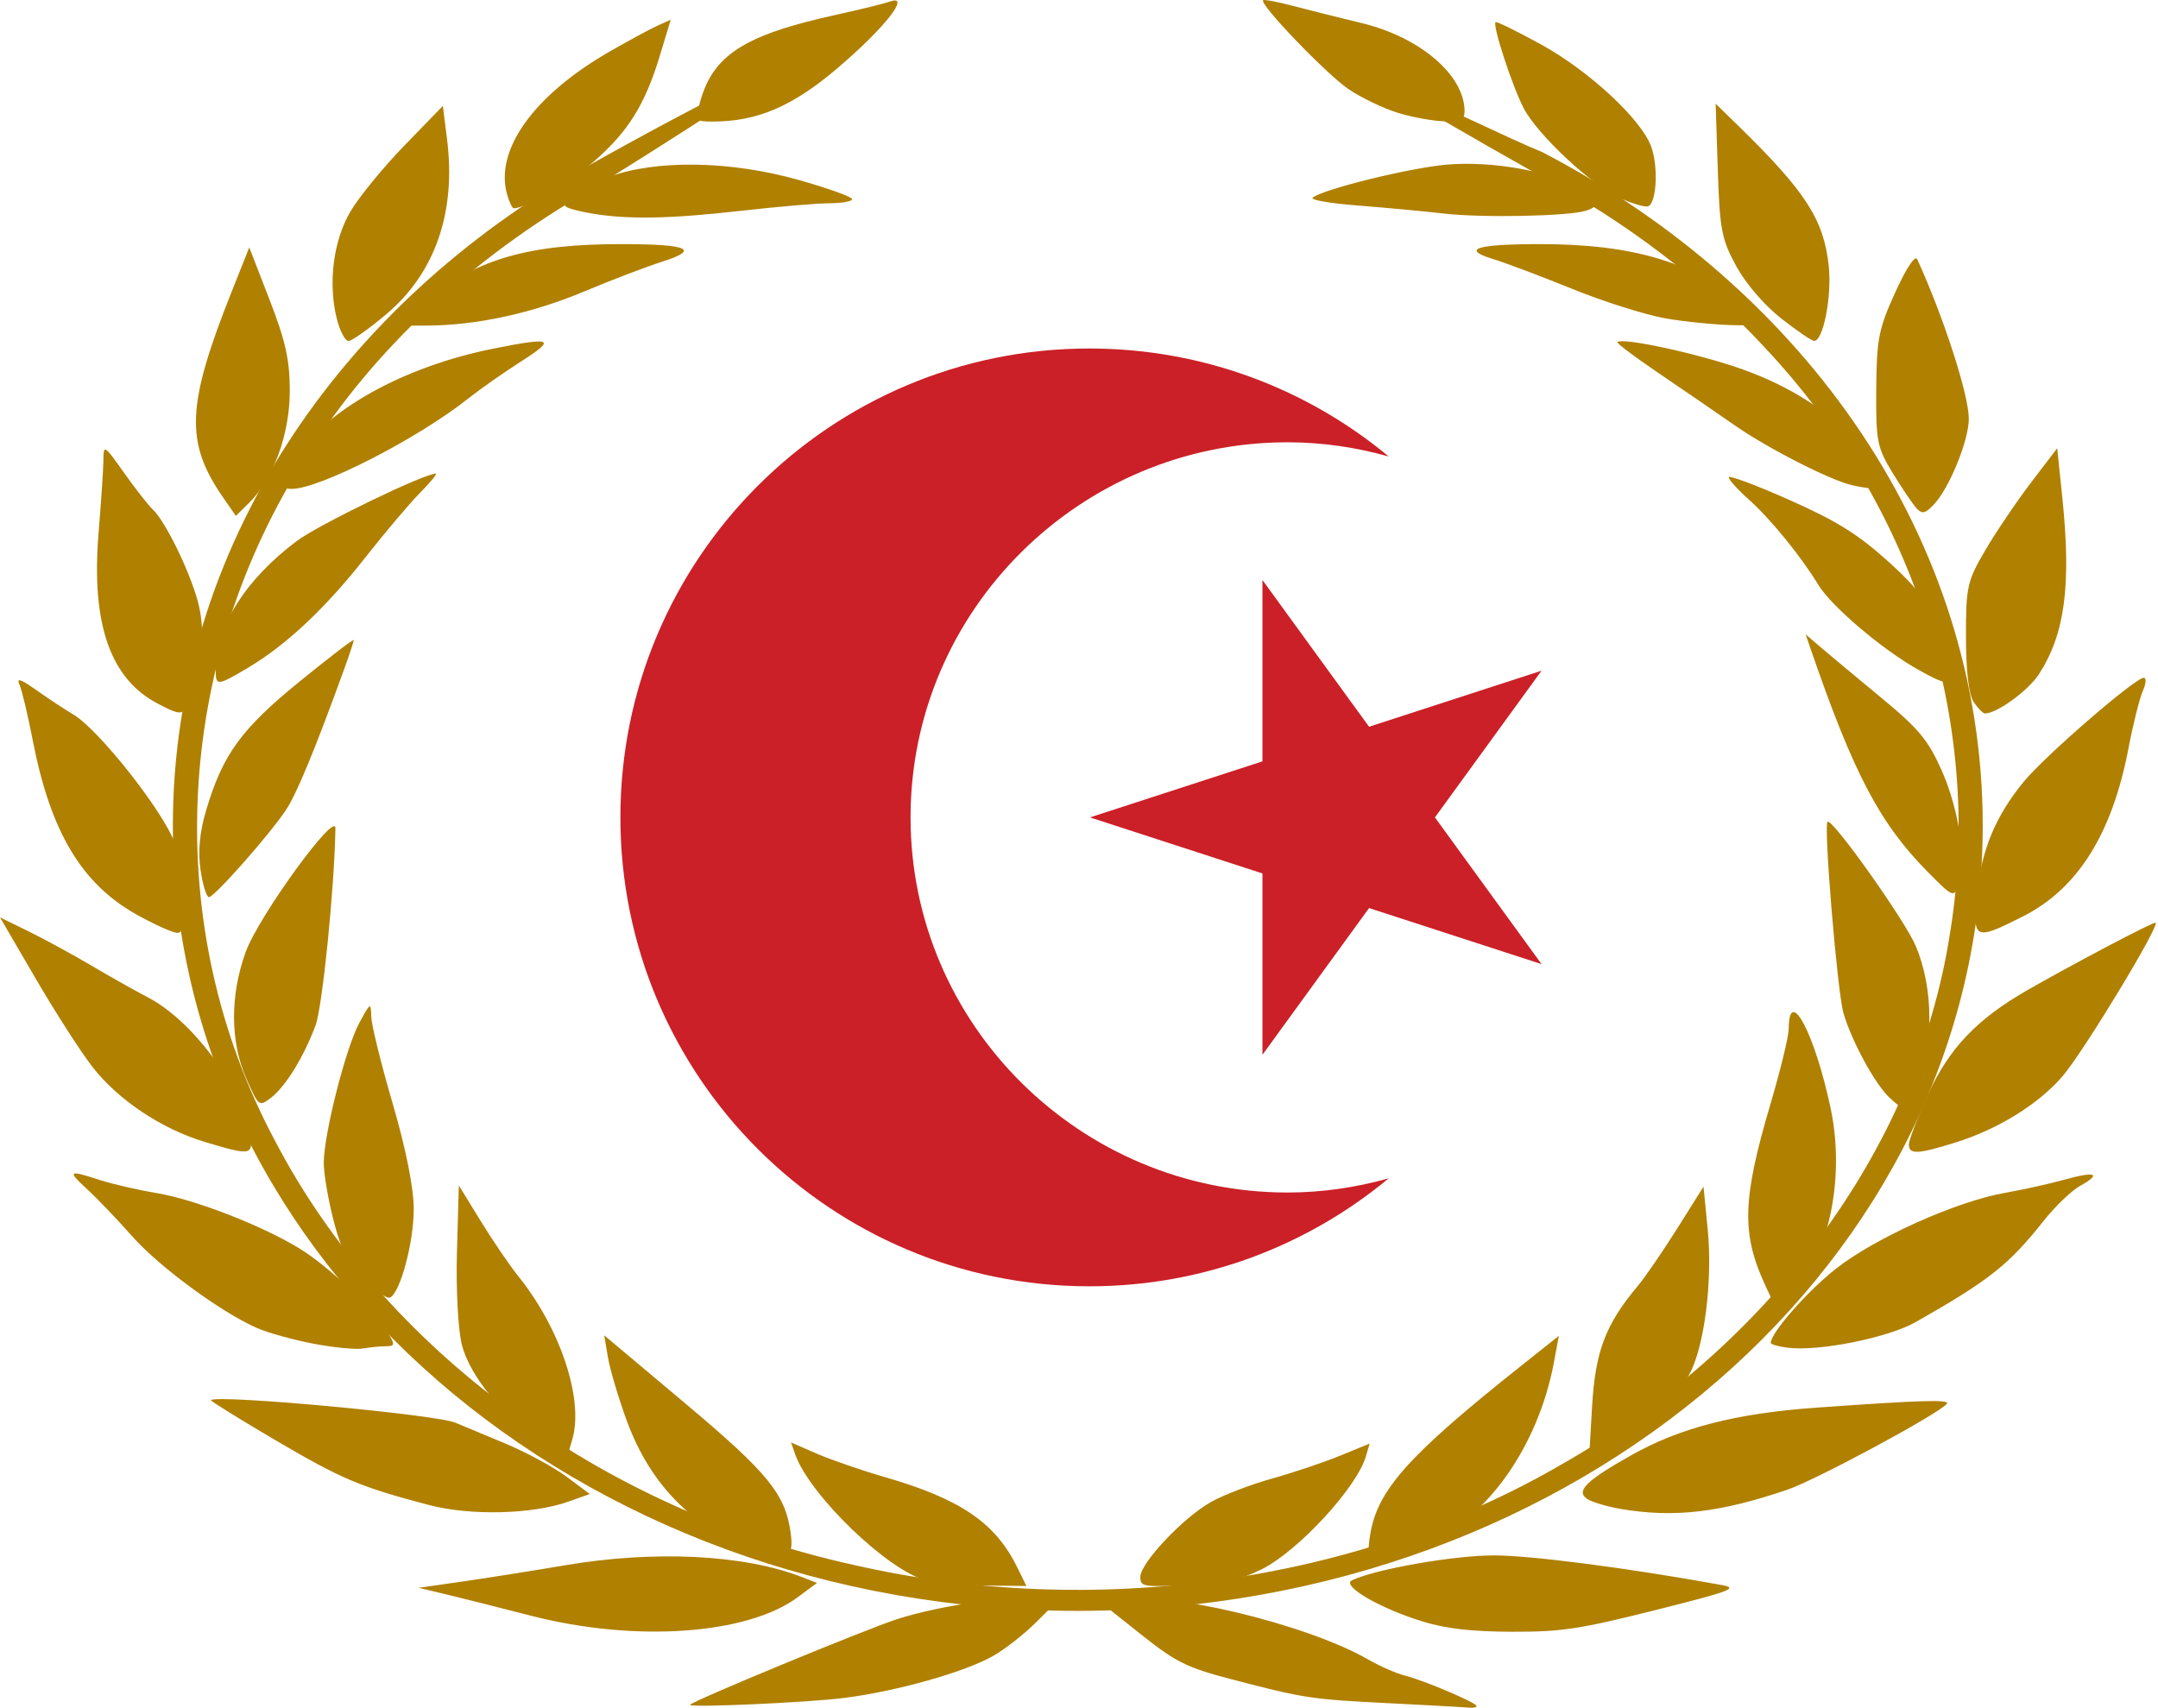
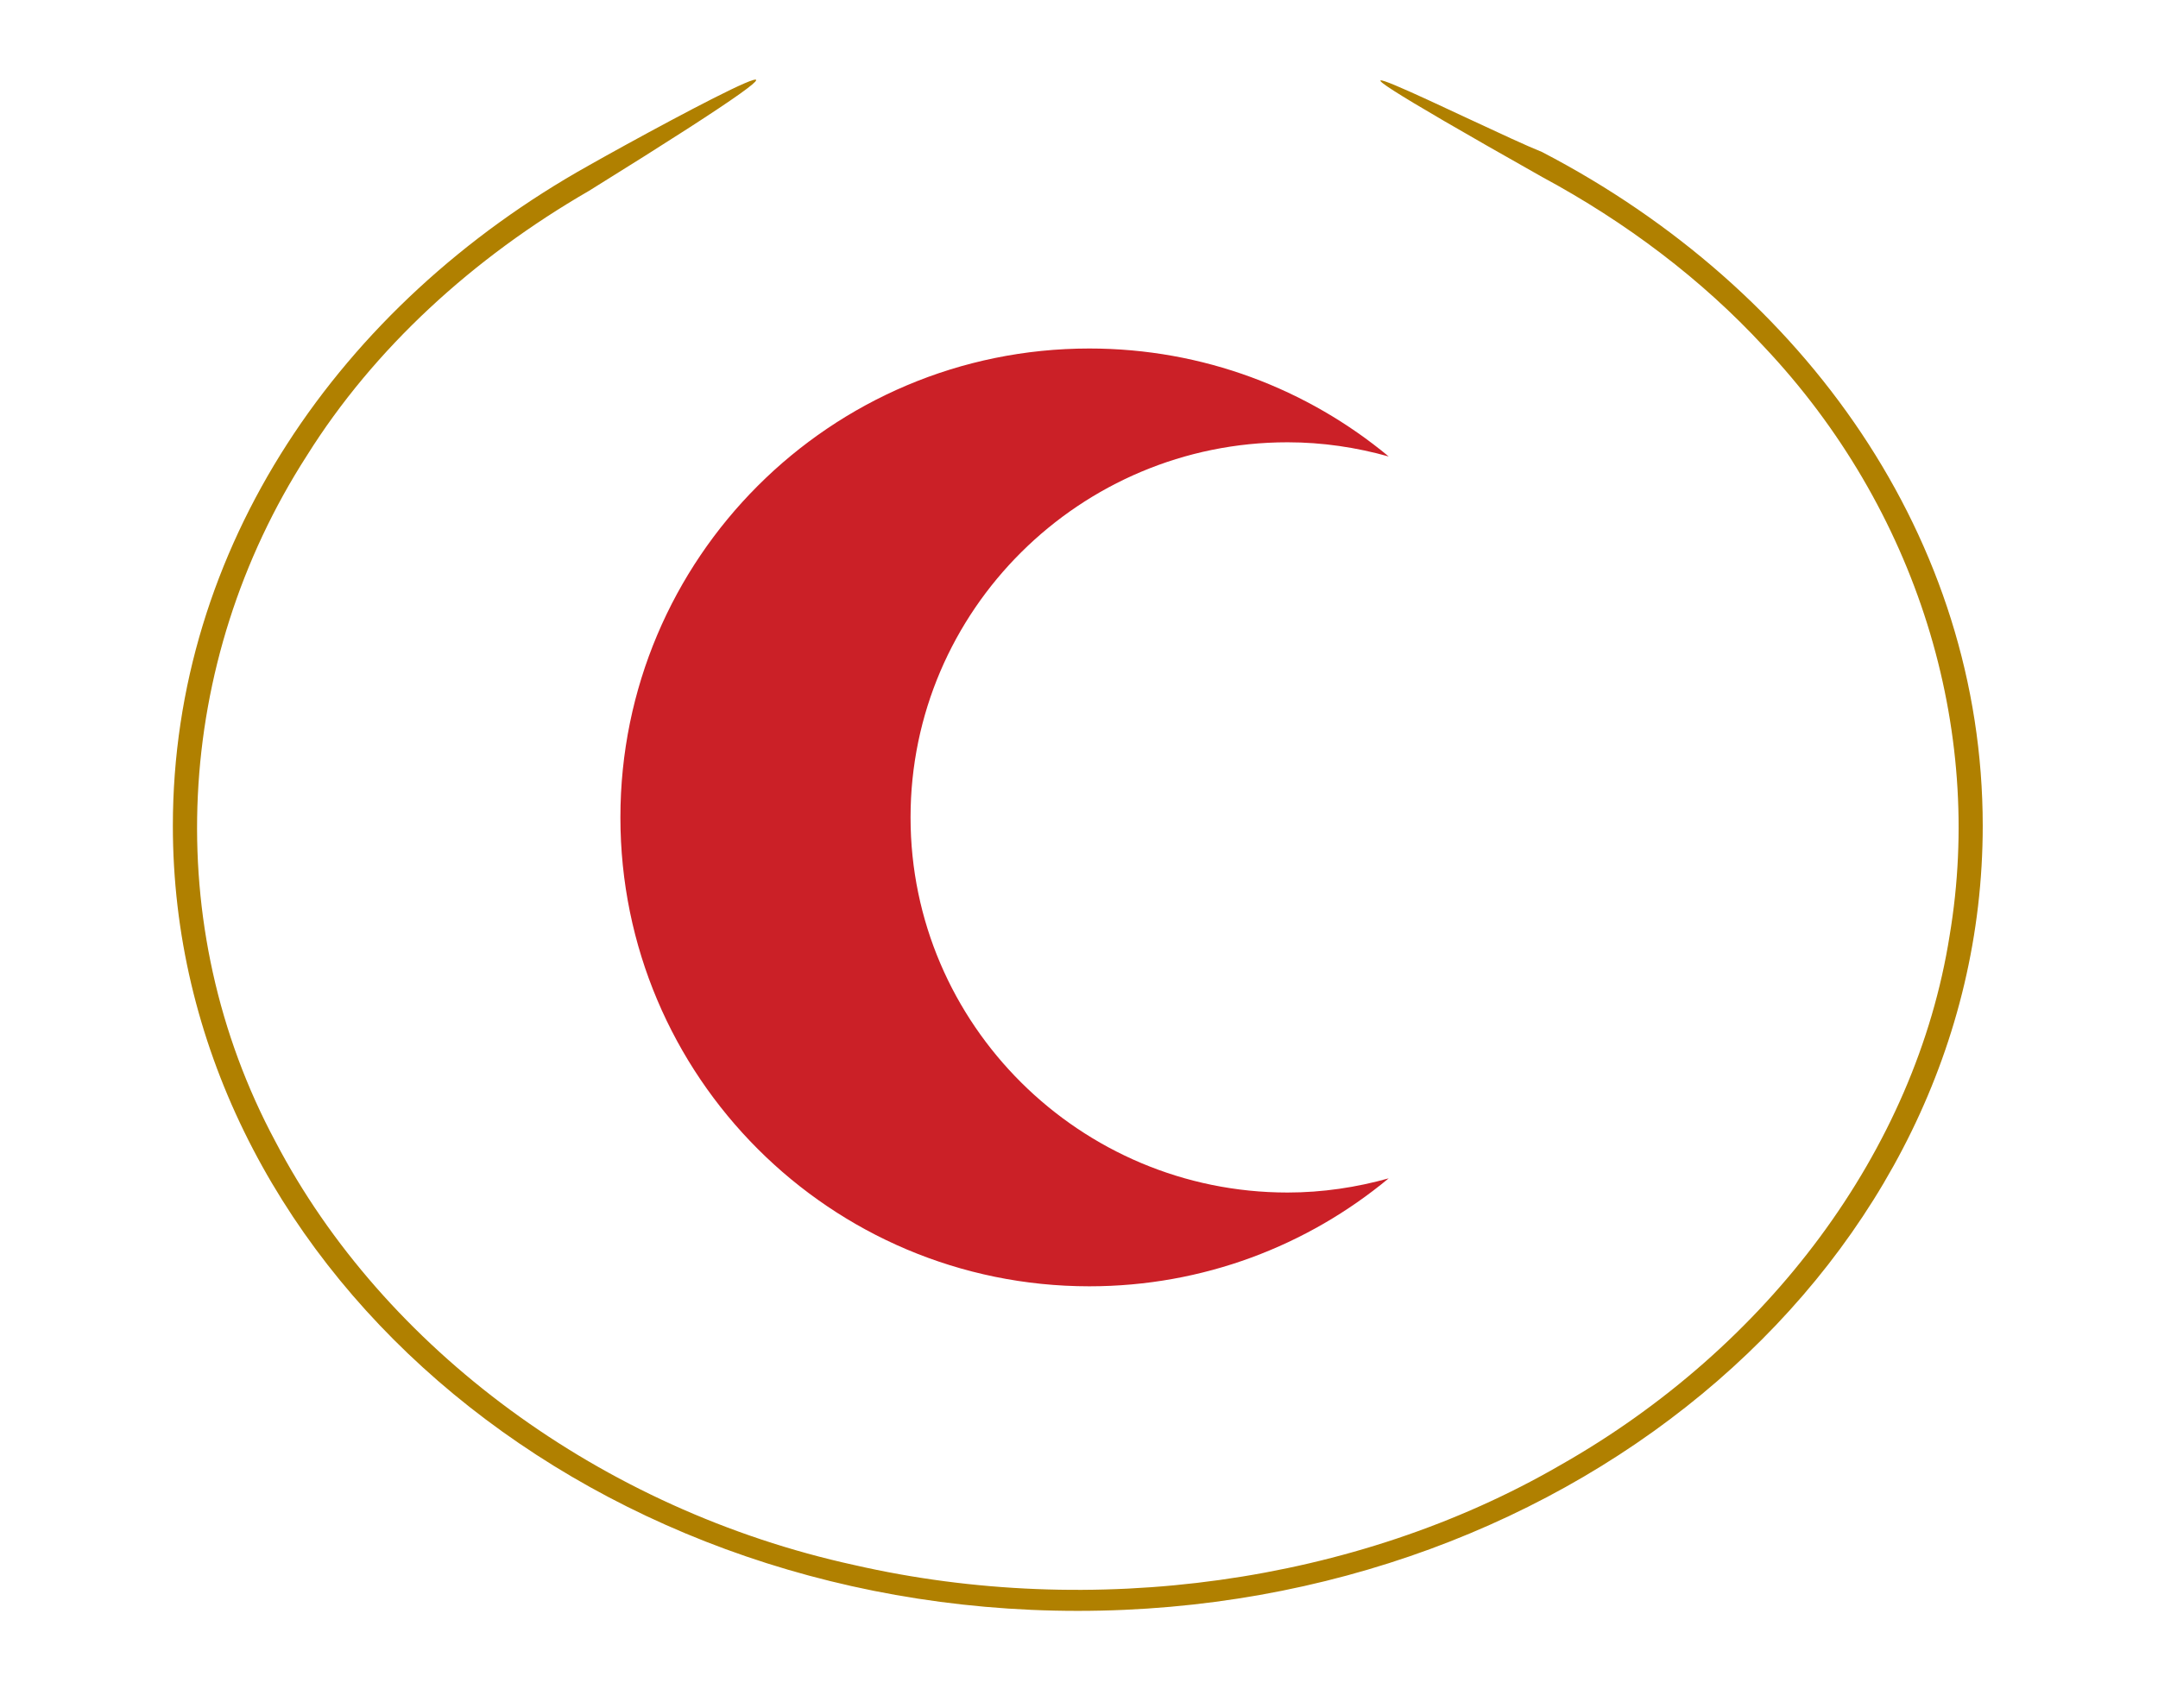
<svg xmlns="http://www.w3.org/2000/svg" xmlns:ns1="http://www.inkscape.org/namespaces/inkscape" xmlns:ns2="http://sodipodi.sourceforge.net/DTD/sodipodi-0.dtd" xmlns:xlink="http://www.w3.org/1999/xlink" version="1.0" width="289.269" height="228.999" id="svg2" ns1:version="0.48.2 r9819" ns2:docname="Roman_SPQR_banner.svg">
  <ns2:namedview pagecolor="#ffffff" bordercolor="#666666" borderopacity="1" objecttolerance="10" gridtolerance="10" guidetolerance="10" ns1:pageopacity="0" ns1:pageshadow="2" ns1:window-width="1366" ns1:window-height="706" id="namedview56" showgrid="false" ns1:zoom="1.2549103" ns1:cx="229.17766" ns1:cy="106.59426" ns1:window-x="-8" ns1:window-y="-8" ns1:window-maximized="1" ns1:current-layer="svg2" fit-margin-top="0" fit-margin-left="0" fit-margin-right="0" fit-margin-bottom="0" />
  <defs id="Defs">
    <linearGradient id="linearGradient7866">
      <stop id="stop7868" style="stop-color:#af8000;stop-opacity:1" offset="0" />
      <stop id="stop7870" style="stop-color:#af8000;stop-opacity:0" offset="1" />
    </linearGradient>
    <radialGradient cx="437.301" cy="620.937" r="199.121" fx="437.301" fy="620.937" id="radialGradient2516" xlink:href="#linearGradient7866" gradientUnits="userSpaceOnUse" gradientTransform="matrix(1.319,-0.35,0.358,1.349,-850.636,-613.052)" />
    <filter id="filter3277" x="-0.073" width="1.146" y="-0.339" height="1.678" color-interpolation-filters="sRGB">
      <feGaussianBlur ns1:collect="always" stdDeviation="5.665" id="feGaussianBlur3279" />
    </filter>
    <radialGradient cx="437.301" cy="620.937" r="199.121" fx="437.301" fy="620.937" id="radialGradient3911" xlink:href="#linearGradient7866" gradientUnits="userSpaceOnUse" gradientTransform="matrix(1.319,-0.35,0.358,1.349,-649.473,-553.003)" />
    <radialGradient cx="437.301" cy="620.937" r="199.121" fx="437.301" fy="620.937" id="radialGradient3908" xlink:href="#linearGradient7866" gradientUnits="userSpaceOnUse" gradientTransform="matrix(1.319,-0.35,0.358,1.349,-649.473,-553.003)" />
    <radialGradient cx="437.301" cy="620.937" r="199.121" fx="437.301" fy="620.937" id="radialGradient3904" xlink:href="#linearGradient7866" gradientUnits="userSpaceOnUse" gradientTransform="matrix(1.319,-0.35,0.358,1.349,-649.473,-553.003)" />
    <radialGradient cx="437.301" cy="620.937" r="199.121" fx="437.301" fy="620.937" id="radialGradient3890" xlink:href="#linearGradient7866" gradientUnits="userSpaceOnUse" gradientTransform="matrix(1.319,-0.35,0.358,1.349,-860.54,-750.2)" />
    <filter id="filter3242" color-interpolation-filters="sRGB">
      <feGaussianBlur ns1:collect="always" stdDeviation="6.429" id="feGaussianBlur3244" />
    </filter>
    <filter id="filter3262" x="-0.238" width="1.475" y="-0.253" height="1.506" color-interpolation-filters="sRGB">
      <feGaussianBlur ns1:collect="always" stdDeviation="1.068" id="feGaussianBlur3264" />
    </filter>
    <filter id="filter3266" x="-0.197" width="1.394" y="-0.196" height="1.391" color-interpolation-filters="sRGB">
      <feGaussianBlur ns1:collect="always" stdDeviation="1.068" id="feGaussianBlur3268" />
    </filter>
    <filter id="filter3270" x="-0.206" width="1.412" y="-0.253" height="1.506" color-interpolation-filters="sRGB">
      <feGaussianBlur ns1:collect="always" stdDeviation="1.068" id="feGaussianBlur3272" />
    </filter>
    <filter id="filter3274" x="-0.254" width="1.508" y="-0.247" height="1.494" color-interpolation-filters="sRGB">
      <feGaussianBlur ns1:collect="always" stdDeviation="1.068" id="feGaussianBlur3276" />
    </filter>
    <filter height="1.678" y="-0.339" width="1.146" x="-0.073" id="filter4348" color-interpolation-filters="sRGB">
      <feGaussianBlur id="feGaussianBlur4350" stdDeviation="5.665" ns1:collect="always" />
    </filter>
    <radialGradient cx="437.301" cy="620.937" r="199.121" fx="437.301" fy="620.937" id="radialGradient4346" xlink:href="#linearGradient7866" gradientUnits="userSpaceOnUse" gradientTransform="matrix(1.319,-0.35,0.358,1.349,-649.473,-553.003)" />
    <linearGradient id="linearGradient4340">
      <stop id="stop4342" style="stop-color:#af8000;stop-opacity:1" offset="0" />
      <stop id="stop4344" style="stop-color:#af8000;stop-opacity:0" offset="1" />
    </linearGradient>
    <radialGradient cx="437.301" cy="620.937" r="199.121" fx="437.301" fy="620.937" id="radialGradient4413" xlink:href="#linearGradient7866" gradientUnits="userSpaceOnUse" gradientTransform="matrix(1.319,-0.35,0.358,1.349,-860.54,-750.2)" />
    <radialGradient cx="437.301" cy="620.937" r="199.121" fx="437.301" fy="620.937" id="radialGradient4415" xlink:href="#linearGradient7866" gradientUnits="userSpaceOnUse" gradientTransform="matrix(1.319,-0.35,0.358,1.349,-860.54,-750.2)" />
    <ns1:perspective id="perspective11" ns1:persp3d-origin="372.04724 : 350.78739 : 1" ns1:vp_z="744.09448 : 526.18109 : 1" ns1:vp_y="0 : 1000 : 0" ns1:vp_x="0 : 526.18109 : 1" ns2:type="inkscape:persp3d" />
  </defs>
  <g id="g3056" transform="matrix(0.405,0,0,0.336,-0.206,11.643)" style="fill:#b08000;fill-opacity:1;stroke:none">
    <g transform="translate(-13.781,-162.038)" style="fill:#b08000;fill-opacity:1;stroke:none;display:inline" ns1:label="wood" id="layer3" />
    <g transform="translate(-13.781,-197.192)" style="fill:#b08000;fill-opacity:1;stroke:none;display:inline" id="layer1" ns1:label="Layer 1">
      <g id="g22249" style="fill:#b08000;fill-opacity:1;stroke:none">
        <path style="fill:#b08000;fill-opacity:1;stroke:none;display:inline" d="M 209.27,228.487 C 126.442,284.239 71.502,381.438 71.502,492.044 c 0,172.92 134.166,313.245 299.495,313.245 165.33,0 299.527,-140.325 299.527,-313.245 0,-114.147 -58.51,-214.065 -145.818,-268.827 -19.972,-9.625 -109.795,-64.749 0,9.944 27.871,18.103 52.915,40.936 73.368,67.654 50.724,64.739 73.047,152.252 61.484,235.083 -11.212,85.658 -60.059,164.258 -128.957,211.316 -67.714,47.292 -154.872,61.453 -233.511,39.81 -83.922,-22.091 -155.9,-86.607 -191.614,-168.92 -38.302,-86.028 -33.719,-191.155 10.395,-273.799 22.158,-42.643 54.816,-78.766 93.398,-105.641 109.048,-81.635 27.966,-29.223 0,-10.176 z" id="path18706" ns2:nodetypes="cssscccccccccc" ns1:connector-curvature="0" />
-         <path style="fill:#b08000;fill-opacity:1;stroke:none" d="m 242.667,842.783 c 0.003,-1.154 58.147,-30.154 68.561,-34.196 14.373,-5.579 38.063,-9.593 46.46,-7.872 l 6.103,1.251 -6.816,8.158 c -3.749,4.487 -9.977,10.358 -13.84,13.048 -9.323,6.49 -32.133,14.252 -49.595,16.876 -12.301,1.848 -50.876,3.923 -50.873,2.736 z m 231.515,-0.636 c -26.108,-1.577 -28.094,-1.941 -52.434,-9.608 -14.562,-4.587 -18.286,-6.804 -29.527,-17.577 l -12.864,-12.328 5.68,-1.591 c 14.613,-4.093 61.509,9.408 82.048,23.62 3.903,2.701 9.332,5.579 12.064,6.396 6.228,1.862 23.847,10.869 23.847,12.19 0,0.541 -1.118,0.839 -2.484,0.661 -1.366,-0.177 -13.215,-0.971 -26.331,-1.763 z M 190.006,807.216 c -10.93,-3.397 -23.761,-7.289 -28.514,-8.65 l -8.642,-2.474 14.603,-2.528 c 8.032,-1.39 23.271,-4.302 33.864,-6.47 29.541,-6.046 59.129,-4.289 78.27,4.645 l 5.117,2.389 -6.389,5.715 c -16.736,14.97 -53.884,18.072 -88.309,7.372 z m 295.244,2.353 c -14.215,-5.238 -27.201,-14.353 -23.484,-16.484 7.766,-4.453 33.679,-9.933 46.97,-9.933 12.253,0 44.525,5.058 75.312,11.803 5.804,1.272 3.353,2.393 -22.051,10.084 -24.93,7.548 -30.968,8.643 -47.268,8.579 -13.381,-0.053 -21.752,-1.202 -29.479,-4.05 z M 320.88,793.147 C 308.335,789.423 282.232,759.152 277.473,742.809 l -1.373,-4.714 8.583,4.486 c 4.721,2.467 14.765,6.64 22.321,9.273 25.131,8.757 36.689,18.225 43.933,35.988 l 3.069,7.525 -13.441,-0.184 c -7.392,-0.101 -16.251,-1.018 -19.686,-2.038 z m 70.831,-1.406 c 0,-5.549 14.168,-23.646 23.428,-29.924 4.087,-2.771 13.159,-6.964 20.161,-9.319 7.002,-2.355 17.137,-6.46 22.522,-9.121 l 9.791,-4.839 -1.266,5.167 c -3.058,12.484 -22.433,37.762 -34.492,45.002 -6.925,4.158 -12.319,5.535 -24.512,6.258 -14.703,0.872 -15.633,0.68 -15.633,-3.224 z m -125.196,-9.999 c -21.477,-7.848 -36.674,-25.618 -44.791,-52.373 -2.746,-9.051 -5.546,-20.409 -6.222,-25.239 l -1.23,-8.782 26.765,27.105 c 27.619,27.971 33.251,36.34 34.97,51.964 0.999,9.084 -0.824,10.491 -9.492,7.324 z m 201.25,-6.699 c 2.349,-17.94 12.541,-31.683 50.34,-67.873 l 12.127,-11.611 -1.614,10.458 c -5.17,33.508 -22.247,62.688 -42.279,72.244 -5.594,2.668 -12.3,4.861 -14.903,4.872 -4.373,0.018 -4.652,-0.596 -3.671,-8.089 z M 156.222,763.036 c -22.876,-7.273 -28.8,-10.287 -50.701,-25.802 -12.126,-8.59 -21.776,-15.818 -21.444,-16.063 3.003,-2.206 74.662,5.795 80.939,9.038 1.721,0.889 8.942,4.517 16.047,8.063 7.104,3.545 16.407,9.585 20.672,13.422 l 7.754,6.976 -7.133,3.053 c -11.854,5.074 -32.456,5.661 -46.134,1.312 z m 394.753,1.639 c -4.762,-0.959 -9.926,-2.822 -11.477,-4.141 -3.658,-3.11 -0.18,-7.233 14.553,-17.253 16.303,-11.086 34.709,-16.792 61.616,-19.098 34.642,-2.97 44.056,-3.307 42.987,-1.541 -2.282,3.771 -43.21,30.369 -52.763,34.289 -22.279,9.142 -37.391,11.273 -54.917,7.743 z M 193.508,737.746 c -12.48,-9.648 -23.701,-26.083 -26.348,-38.591 -1.265,-5.979 -1.982,-22.316 -1.63,-37.142 l 0.629,-26.468 7.262,14.252 c 3.994,7.838 9.603,17.758 12.465,22.044 13.898,20.817 21.653,49.029 17.843,64.915 l -1.799,7.501 -8.421,-6.511 z m 347.716,-13.926 c 1.052,-21.957 4.434,-32.794 14.952,-47.901 2.471,-3.549 8.417,-13.978 13.214,-23.175 l 8.721,-16.722 1.392,17.115 c 1.673,20.582 -1.124,46.984 -6.137,57.913 -3.915,8.536 -20.788,27.079 -28.478,31.295 l -4.674,2.563 1.01,-21.088 z M 118.204,698.721 c -6.702,-1.519 -15.191,-4.354 -18.865,-6.3 C 87.347,686.068 66.909,667.936 57.928,655.684 53.093,649.086 46.451,640.711 43.169,637.072 c -6.731,-7.464 -6.334,-7.811 4.212,-3.686 4.121,1.612 12.518,3.942 18.66,5.179 12.829,2.583 35.05,12.989 47.553,22.268 9.502,7.052 24.294,23.973 28.853,33.004 2.711,5.372 2.665,5.844 -0.58,5.869 -1.941,0.015 -5.317,0.421 -7.503,0.902 -2.186,0.481 -9.458,-0.368 -16.159,-1.887 z m 487.632,1.552 c -3.006,-0.476 -5.465,-1.329 -5.465,-1.895 0,-4.045 12.154,-20.717 21.623,-29.661 13.074,-12.349 39.9,-26.841 55.978,-30.24 5.958,-1.26 14.752,-3.61 19.543,-5.224 10.322,-3.477 12.554,-2.457 5.292,2.417 -2.872,1.928 -8.299,8.185 -12.06,13.905 -11.625,17.678 -17.975,23.74 -42.391,40.471 -9.204,6.306 -32.258,11.851 -42.518,10.226 z M 134.836,673.225 c -5.153,-6.168 -7.618,-11.897 -10.103,-23.486 -1.808,-8.431 -3.288,-18.866 -3.288,-23.19 0,-11.322 7.254,-45.795 11.738,-55.781 3.773,-8.403 3.827,-8.436 4.001,-2.411 0.097,3.359 3.29,18.935 7.097,34.611 4.336,17.857 6.931,33.499 6.947,41.877 0.025,13.23 -4.389,33.252 -7.808,35.417 -0.973,0.616 -4.836,-2.551 -8.584,-7.038 z m 463.815,2.437 c -8.049,-20.835 -7.742,-34.456 1.638,-72.693 3.296,-13.437 6.005,-26.897 6.019,-29.91 0.083,-17.802 8.803,2.309 13.968,32.215 4.965,28.745 -1.47,62.238 -13.743,71.535 l -5.754,4.359 -2.127,-5.506 z M 81.978,618.138 C 67.732,612.955 53.464,601.473 44.956,588.344 41.118,582.422 32.648,566.552 26.133,553.077 l -11.845,-24.5 9.363,5.515 c 5.149,3.033 14.589,9.236 20.978,13.783 6.388,4.547 14.751,10.218 18.585,12.602 14.388,8.948 30.711,35.036 33.632,53.753 1.475,9.453 0.835,9.622 -14.867,3.909 z m 564.099,1.053 c 0,-1.716 2.808,-10.579 6.239,-19.696 7.023,-18.659 16.318,-30.414 33.272,-42.078 15.501,-10.665 40.782,-26.711 42.096,-26.718 2.097,-0.012 -23.946,51.851 -30.839,61.413 -8.066,11.19 -21.402,21.083 -35.575,26.39 -12.345,4.623 -15.194,4.752 -15.194,0.689 z M 95.804,592.85 c -5.348,-14.644 -5.413,-33.163 -0.178,-50.528 4.257,-14.122 29.772,-56.503 29.677,-49.295 -0.313,23.697 -4.284,71.216 -6.571,78.626 -3.901,12.645 -9.91,24.407 -14.768,28.908 -3.93,3.641 -4.059,3.519 -8.16,-7.711 z m 543.783,7.574 c -4.799,-5.459 -12.594,-22.799 -15.178,-33.763 -2.031,-8.616 -6.588,-74.764 -5.251,-76.222 1.487,-1.622 25.446,39.006 29.143,49.418 6.122,17.24 6.062,41.182 -0.135,54.459 -2.483,5.319 -4.724,9.671 -4.981,9.671 -0.257,0 -1.876,-1.603 -3.599,-3.563 z M 59.453,527.425 C 41.282,515.164 31.022,494.447 25.176,458.21 c -1.644,-10.191 -3.63,-20.269 -4.414,-22.396 -1.093,-2.966 0.245,-2.445 5.746,2.242 3.944,3.359 9.356,7.658 12.028,9.553 8.364,5.932 29.679,38.436 33.575,51.198 4.403,14.425 4.957,35.957 0.925,35.957 -1.487,0 -7.599,-3.303 -13.582,-7.34 z m 609.152,-7.814 c 1.472,-17.842 6.062,-31.26 15.407,-45.044 6.99,-10.311 36.952,-41.6 39.835,-41.6 0.893,0 0.741,2.377 -0.337,5.281 -1.078,2.905 -3.216,13.212 -4.751,22.905 -5.397,34.077 -16.763,55.932 -34.835,66.983 -16.095,9.842 -16.802,9.448 -15.319,-8.524 z M 80.659,509.621 c -0.903,-7.402 -0.295,-15.067 1.895,-23.923 5.489,-22.191 11.579,-32.285 30.915,-51.245 9.852,-9.66 17.913,-17.096 17.913,-16.525 0,0.571 -1.43,5.792 -3.178,11.601 -9.674,32.156 -15.722,49.789 -19.294,56.249 -5.488,9.925 -23.679,34.734 -25.468,34.734 -0.8,0 -2.052,-4.901 -2.783,-10.891 z m 571.856,1.054 c -16.119,-19.585 -24.792,-39.507 -39.15,-89.925 l -1.449,-5.09 4.932,5.09 c 2.713,2.799 11.659,11.792 19.88,19.984 12.737,12.69 15.744,17.058 20.325,29.522 5.717,15.553 8.42,38.015 5.513,45.796 -1.699,4.546 -2.03,4.369 -10.05,-5.376 z M 66.62,443.367 C 50.759,433.458 44.425,411.504 46.921,375.09 c 0.85,-12.4 1.568,-25.45 1.595,-29.001 0.048,-6.276 0.238,-6.134 6.83,5.09 3.729,6.35 8.019,12.951 9.532,14.669 4.087,4.639 11.933,23.868 14.797,36.265 2.517,10.896 1.895,22.341 -2.026,37.26 -2.37,9.016 -2.763,9.158 -11.028,3.995 z m 600.905,-0.731 c -1.613,-2.909 -2.545,-12.381 -2.554,-25.959 -0.014,-20.028 0.391,-22.213 6.414,-34.612 3.536,-7.279 10.335,-19.408 15.109,-26.954 l 8.681,-13.72 1.704,19.828 c 2.996,34.862 0.855,54.292 -7.747,70.319 -3.527,6.571 -13.914,15.678 -17.882,15.678 -0.652,0 -2.329,-2.061 -3.725,-4.581 z M 85.675,429.795 c 0,-17.214 9.871,-36.083 26.918,-51.457 7.177,-6.473 42.019,-26.812 45.93,-26.812 0.586,0 -1.754,3.436 -5.2,7.635 -3.447,4.199 -11.642,15.881 -18.212,25.959 -13.16,20.185 -26.155,34.882 -38.863,43.952 -10.122,7.225 -10.572,7.255 -10.572,0.723 z m 563.348,-0.151 c -11.781,-7.976 -28.583,-25.186 -32.869,-33.668 -5.86,-11.596 -15.892,-26.44 -23.12,-34.21 -3.615,-3.887 -6.574,-7.841 -6.574,-8.787 0,-0.946 9.002,3.103 20.004,8.998 15.683,8.403 22.751,13.702 32.725,24.533 12.679,13.77 15.521,19.772 19.826,41.874 1.561,8.012 0.23,8.18 -9.992,1.259 z M 88.288,361.317 C 75.419,338.971 75.917,324.449 91.131,278.403 l 5.661,-17.135 6.718,20.879 c 5.293,16.452 6.713,24.187 6.695,36.477 -0.026,17.114 -5.402,34.937 -13.419,44.486 l -4.428,5.275 -4.07,-7.067 z m 560.426,4.162 c -1.19,-1.515 -4.73,-7.793 -7.865,-13.952 -5.301,-10.414 -5.692,-12.766 -5.573,-33.594 0.114,-19.988 0.788,-24.147 6.273,-38.683 3.713,-9.839 6.604,-15.079 7.304,-13.234 8.706,22.951 17.021,53.914 17.064,63.548 0.039,8.603 -6.446,27.797 -11.589,34.304 -2.824,3.572 -3.842,3.865 -5.614,1.61 z M 108.685,353.054 c 6.844,-22.112 35.125,-43.245 68.738,-51.363 19.757,-4.772 21.149,-4.032 9.412,5.003 -5.789,4.456 -13.703,11.149 -17.588,14.873 -16.637,15.948 -49.101,35.997 -58.368,36.048 -2.843,0.016 -3.31,-0.955 -2.194,-4.561 z m 518.708,3.118 c -7.073,-1.854 -27.981,-14.693 -38.945,-23.915 -6.011,-5.057 -17.363,-14.446 -25.226,-20.864 -7.863,-6.419 -13.992,-11.982 -13.62,-12.363 1.875,-1.921 26.935,4.663 41.467,10.895 18.635,7.992 33.913,21.065 40.814,34.922 6.304,12.659 5.767,14.013 -4.489,11.325 z M 125.809,289.939 c -3.007,-14.196 -1.242,-31.277 4.437,-42.952 2.808,-5.771 10.844,-17.623 17.86,-26.337 l 12.755,-15.845 1.389,13.289 c 3.047,29.147 -3.929,53.385 -20.09,69.809 -5.785,5.879 -11.418,10.689 -12.518,10.689 -1.1,0 -2.825,-3.894 -3.833,-8.653 z m 478.021,-0.328 c -5.575,-5.268 -11.682,-13.827 -14.873,-20.847 -4.844,-10.656 -5.488,-14.694 -6.12,-38.377 l -0.707,-26.468 7.63,8.976 c 22.119,26.021 28.134,37.252 29.786,55.616 1.1,12.22 -1.783,30.106 -4.844,30.058 -0.778,-0.012 -5.67,-4.044 -10.873,-8.959 z M 155.515,282.166 c 16.979,-16.459 33.98,-22.283 64.893,-22.227 21.85,0.039 25.727,2.157 12.929,7.061 -5.252,2.012 -16.703,7.285 -25.447,11.717 -17.42,8.83 -35.905,13.676 -52.375,13.731 l -10.643,0.035 10.643,-10.318 z m 410.079,7.424 c -6.558,-1.372 -20.419,-6.648 -30.802,-11.723 -10.383,-5.076 -22.223,-10.458 -26.311,-11.959 -10.707,-3.934 -5.69,-5.931 14.989,-5.968 31.77,-0.057 51.913,7.342 68.845,25.286 l 6.848,7.258 -10.823,-0.199 c -5.953,-0.11 -16.188,-1.322 -22.746,-2.694 z M 210.353,247.775 c -4.111,-0.817 -8.039,-2.064 -8.729,-2.771 -2.254,-2.309 3.211,-6.955 13.782,-11.718 15.871,-7.15 40.567,-6.702 63.529,1.153 9.564,3.272 17.388,6.676 17.388,7.565 0,0.889 -3.353,1.624 -7.452,1.633 -4.099,0.009 -17.289,1.366 -29.312,3.014 -23.329,3.199 -37.171,3.515 -49.206,1.124 z m 281.714,-0.041 c -6.558,-0.914 -19.345,-2.352 -28.415,-3.195 -9.07,-0.844 -15.777,-2.25 -14.904,-3.125 3.356,-3.364 32.091,-11.9 44.414,-13.193 14.916,-1.566 34.527,2.66 43.825,9.443 6.624,4.832 7.176,6.998 2.277,8.927 -5.681,2.237 -34.364,2.932 -47.197,1.144 z m -309.885,-7.382 c -4.351,-17.76 8.679,-39.786 33.843,-57.209 6.456,-4.47 13.656,-9.163 16,-10.429 l 4.262,-2.302 -3.544,14.115 c -4.986,19.861 -10.588,30.671 -22.106,42.658 -8.154,8.487 -22.371,18.472 -26.3,18.472 -0.472,0 -1.442,-2.387 -2.157,-5.304 z m 368.305,1.243 c -9.339,-5.05 -27.283,-25.233 -31.885,-35.863 -3.802,-8.782 -10.433,-33.265 -9.307,-34.362 0.361,-0.351 7.139,3.662 15.064,8.918 16.033,10.635 33.312,30.016 36.491,40.93 2.418,8.302 1.67,22.847 -1.218,23.677 -1.093,0.314 -5.209,-1.171 -9.146,-3.3 z M 245.73,204.428 c 4.145,-19.718 14.403,-27.83 45.625,-36.078 7.651,-2.021 15.566,-4.37 17.589,-5.218 6.977,-2.928 -2.071,10.834 -17.552,26.694 -14.871,15.236 -26.516,21.219 -41.295,21.219 -5.458,0 -5.686,-0.346 -4.368,-6.617 z m 231.568,3.264 c -4.844,-1.737 -12.343,-6.045 -16.664,-9.574 -7.371,-6.018 -29.697,-34.048 -28.278,-35.501 0.357,-0.366 4.995,0.714 10.308,2.4 5.312,1.686 15.346,4.715 22.296,6.732 19.354,5.615 34.062,20.797 34.062,35.159 0,3.33 -1.26,4.118 -6.459,4.04 -3.552,-0.053 -10.422,-1.518 -15.266,-3.256 z" id="path17799" ns1:connector-curvature="0" />
      </g>
    </g>
  </g>
  <g id="Layer_1" transform="matrix(0.25,0,0,0.25,33.893,9.586)" style="fill:#cb2027;fill-opacity:1">
    <path style="fill:#cb2027;fill-opacity:1" ns1:connector-curvature="0" d="m 352.648,400 c 0,-111.102 91.031,-201.162 202.128,-201.162 18.822,0 36.971,2.765 54.251,7.612 -43.55,-36.153 -99.481,-57.905 -160.506,-57.905 -138.873,0 -251.445,112.593 -251.445,251.455 0,138.872 112.572,251.454 251.445,251.454 61.02,0 116.952,-21.751 160.496,-57.895 -17.28,4.837 -35.418,7.606 -54.241,7.606 C 443.68,601.166 352.648,511.102 352.648,400 z" id="path241" />
-     <polygon style="fill:#cb2027;fill-opacity:1" points="693.332,369.947 693.332,272.712 750.492,351.377 842.977,321.325 785.812,400 842.977,478.675 750.492,448.623 693.332,527.292 693.332,430.052 600.84,400 " id="polygon243" transform="translate(-152,0)" />
  </g>
</svg>